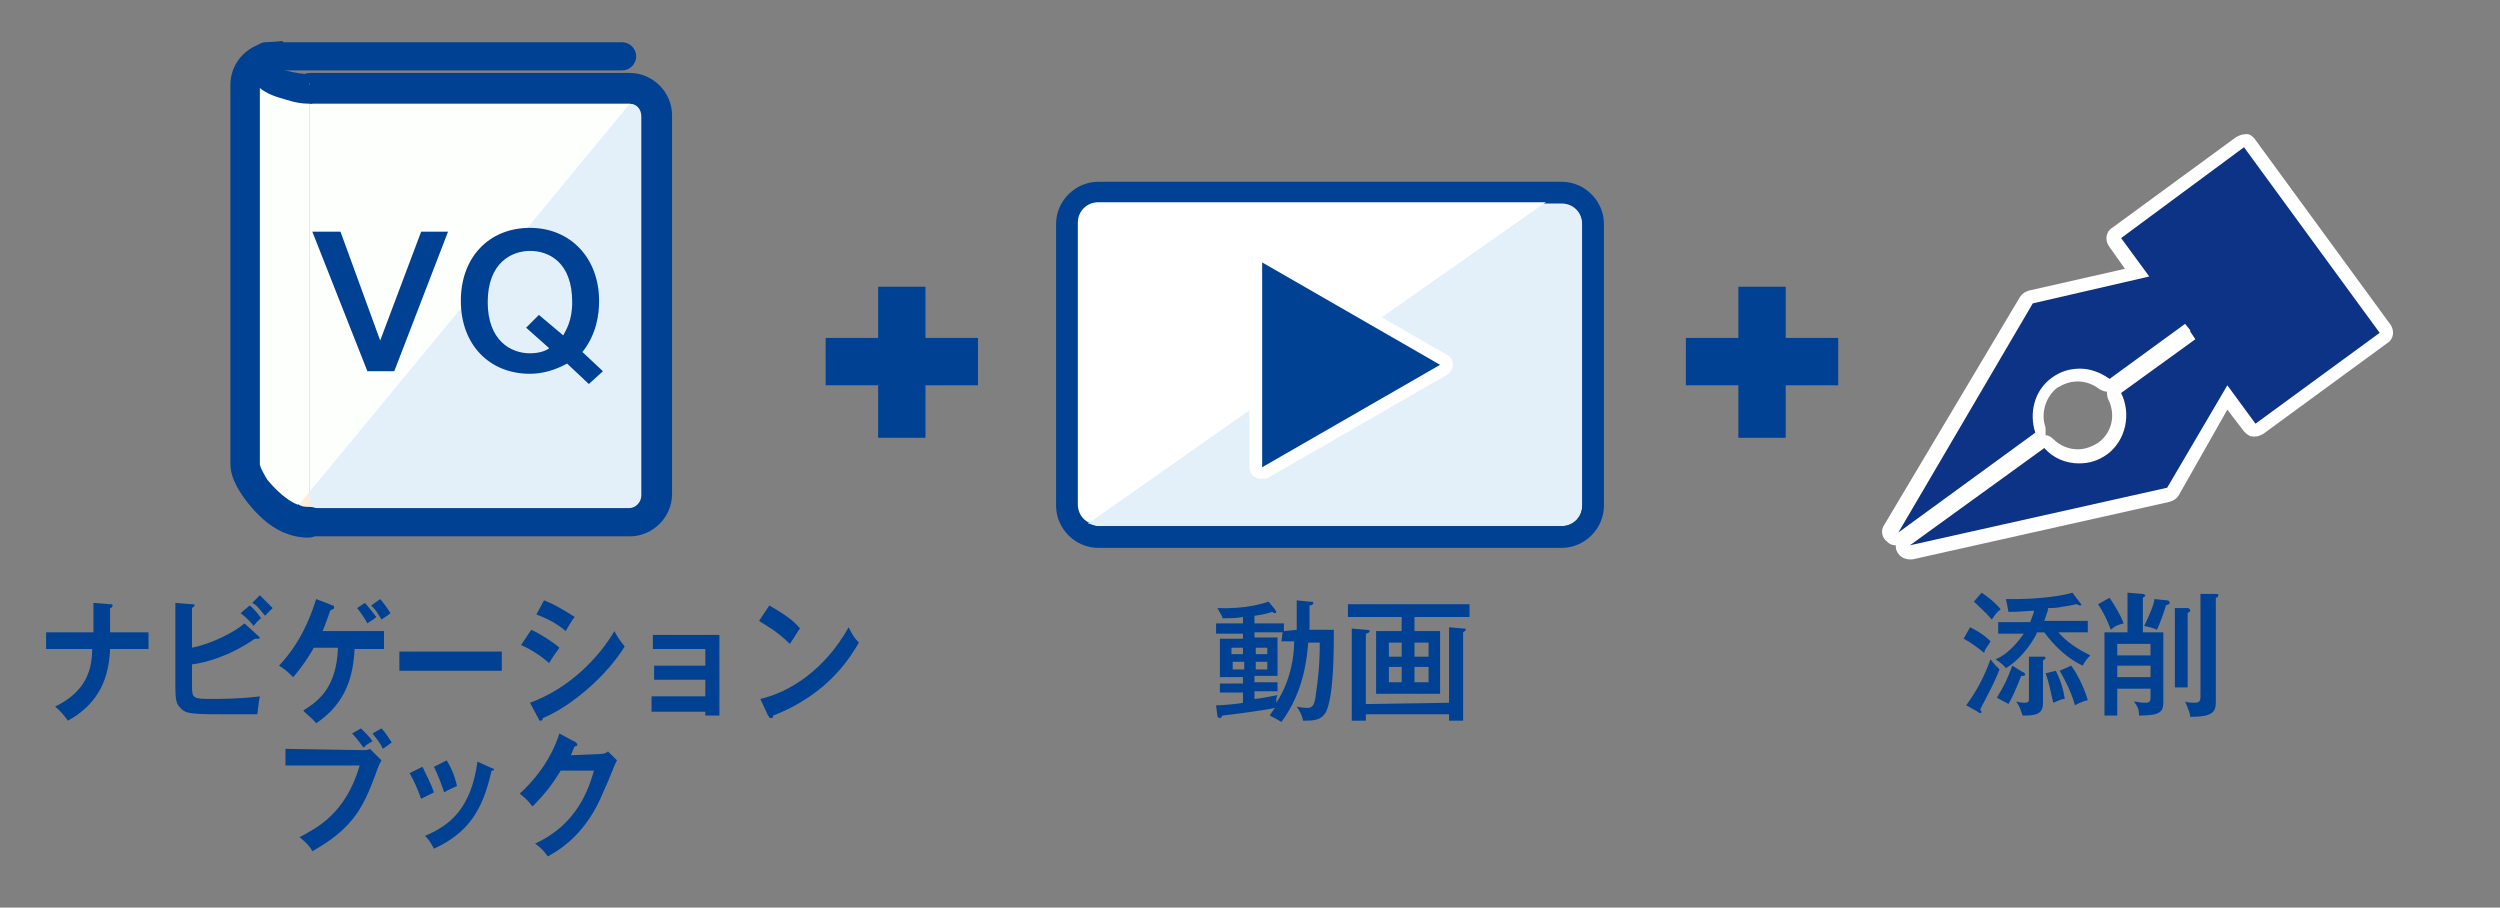
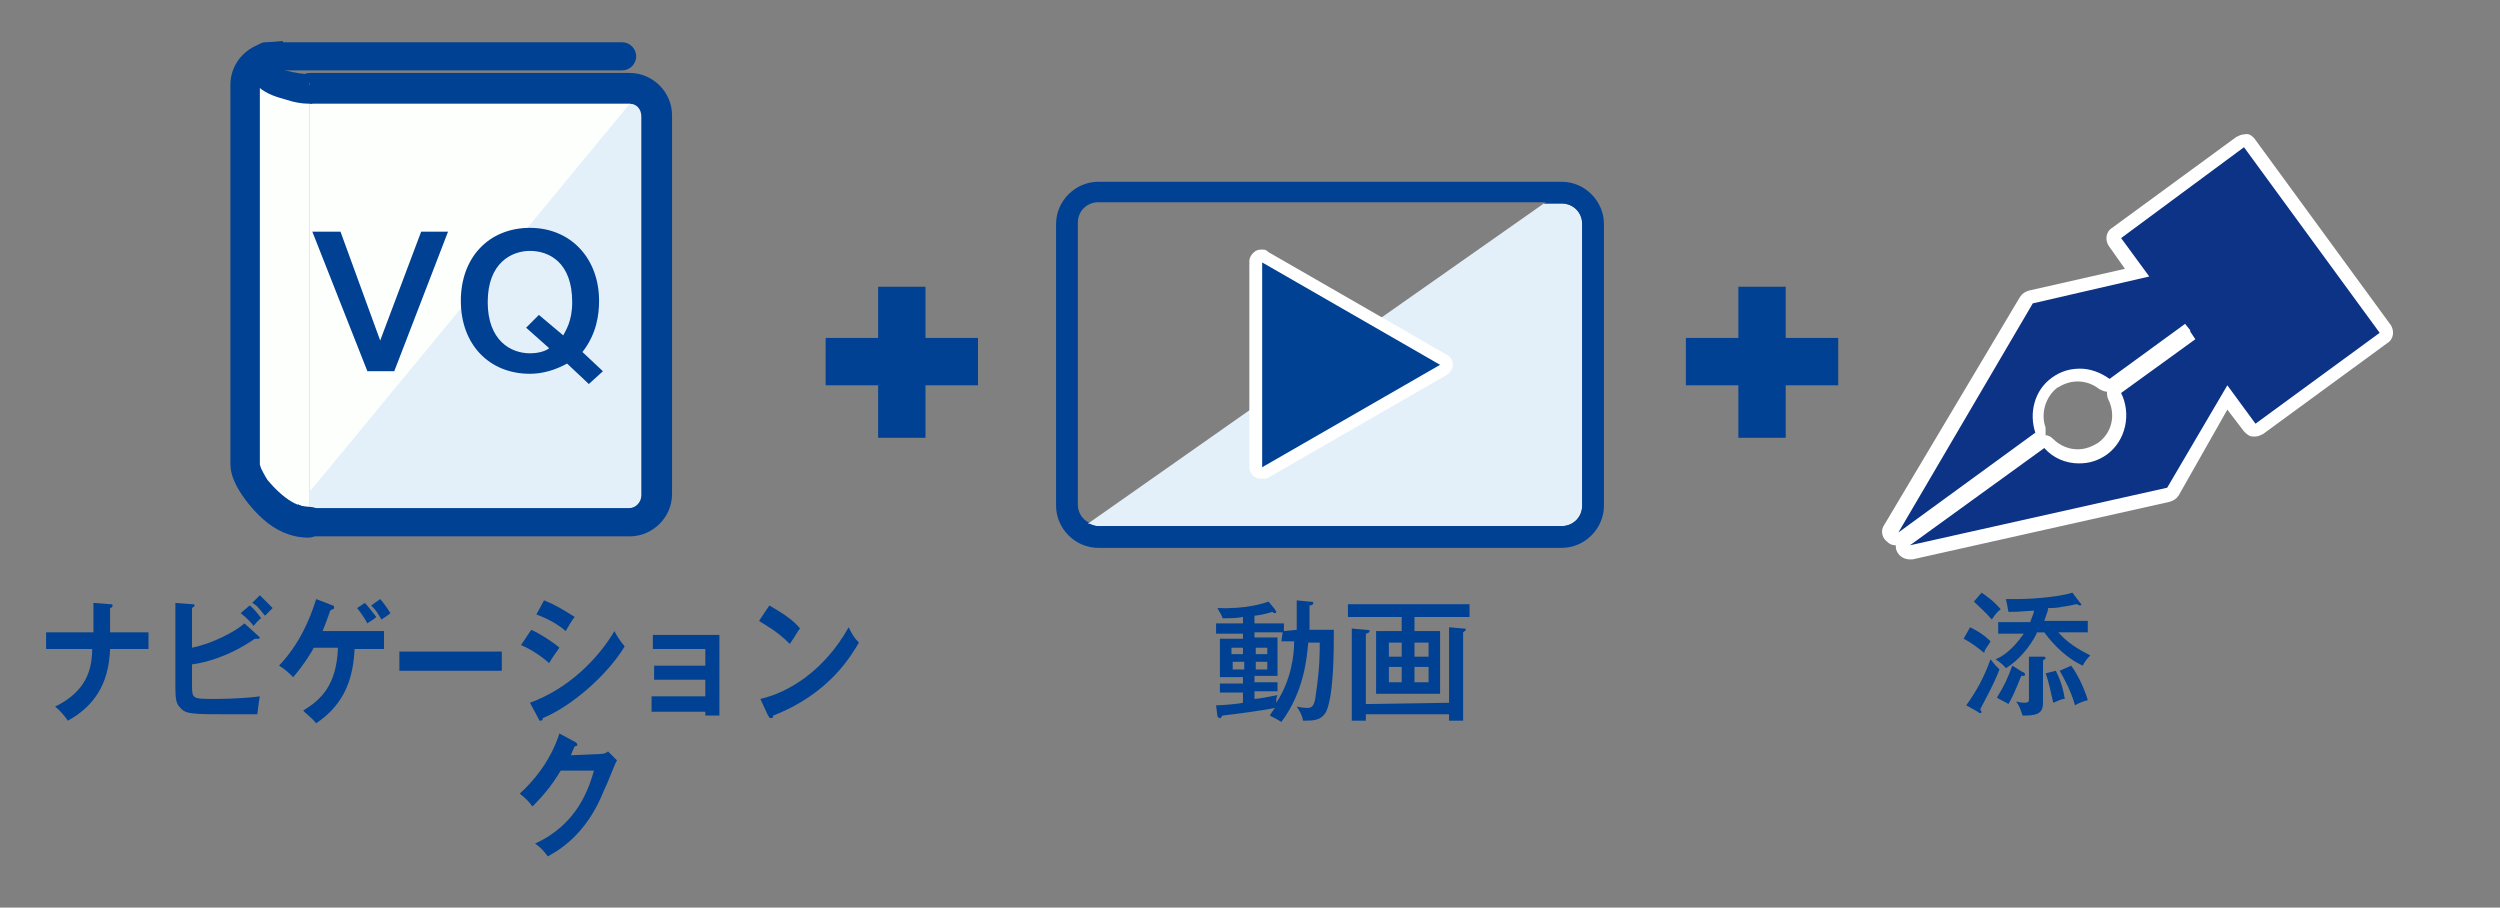
<svg xmlns="http://www.w3.org/2000/svg" version="1.1" id="レイヤー_1" x="0px" y="0px" viewBox="0 0 195.3 70.9" style="enable-background:new 0 0 195.3 70.9;" xml:space="preserve">
  <rect x="0" y="0" width="195.3" height="70.9" fill="#808080" stroke="none" />
  <style type="text/css">
	.st0{fill:#004193;}
	.st1{fill:#0D3387;}
	.st2{fill:#FFFFFF;}
	.st3{fill:#E3F0FA;}
	.st4{fill:#FDFFFD;}
	.st5{fill:#FCECD9;}
</style>
  <g>
    <path class="st0" d="M101.3,49.2v-2.3l1,0.1c0.2,0,0.3,0,0.3,0.1s-0.1,0.2-0.3,0.2v1.9h1.9c0,1.6,0,5.1-0.6,6.4   c-0.4,0.7-1,0.7-1.8,0.7c-0.1-0.5-0.3-0.8-0.5-1.1c0.5,0.1,0.7,0.1,0.8,0.1c0.3,0,0.6,0,0.7-1.1c0.3-2,0.3-3.2,0.3-4h-0.9   c-0.1,1.1-0.3,3.8-2.1,6.2c-0.3-0.2-0.9-0.5-0.9-0.5c0.1-0.2,0.2-0.3,0.4-0.6c-0.9,0.2-3.2,0.5-4.1,0.6c-0.1,0.1-0.1,0.2-0.2,0.2   s-0.2-0.1-0.2-0.2L95,55.1c0.4,0,1.7-0.1,2.1-0.2v-0.8h-1.8v-0.7h1.8v-0.5h-1.8v-3h1.8v-0.4H95v-0.8h2.1v-0.5   c-0.5,0.1-1.1,0.1-1.6,0.1c0-0.1-0.1-0.3-0.4-0.8c2.3,0.1,3.7-0.4,4-0.5l0.5,0.6c0,0.1,0.1,0.1,0.1,0.2c0,0,0,0.1-0.1,0.1   s-0.2-0.1-0.2-0.1c-0.6,0.2-1.3,0.3-1.4,0.3v0.6h2.3v0.6L101.3,49.2L101.3,49.2z M97.1,51.1v-0.5h-0.9v0.5H97.1z M96.3,51.7v0.6   h0.9v-0.6H96.3z M100.2,49.4H98v0.4h1.8v3H98v0.5h1.8V54H98v0.6c0.3,0,1.3-0.2,1.8-0.3c-0.1,0.2-0.1,0.3-0.1,0.6   c1.2-1.8,1.4-3.8,1.4-4.8h-1L100.2,49.4L100.2,49.4z M99,51.1v-0.5h-0.9v0.5H99z M98.1,51.7v0.6H99v-0.6H98.1z" />
    <path class="st0" d="M110.5,49.3h2v4.9h-5v-4.9h2v-1.1h-4.2v-1h9.5v1h-4.3V49.3z M113.2,54.9V49l1.1,0.1c0.2,0,0.2,0,0.2,0.1   s-0.1,0.1-0.2,0.2v6.9h-1.1v-0.5h-6.5v0.5h-1.1v-7.2l1.1,0.1c0.1,0,0.3,0,0.3,0.1s-0.2,0.2-0.3,0.2V55L113.2,54.9L113.2,54.9z    M109.5,51.3v-1.1h-1v1.1H109.5z M108.5,52.1v1.2h1v-1.2H108.5z M111.6,51.3v-1.1h-1.1v1.1H111.6z M110.5,52.1v1.2h1.1v-1.2H110.5z   " />
  </g>
  <g>
    <g>
      <path class="st0" d="M7.3,47.1l1.3,0.1c0.1,0,0.2,0,0.2,0.1s-0.1,0.2-0.2,0.2v1.9h3v1.3h-3c-0.1,2.8-1.3,4.5-3.3,5.6    c-0.2-0.3-0.6-0.8-1-1.1c2.5-1.2,2.9-3,2.9-4.5H3.6v-1.3h3.7V47.1z" />
      <path class="st0" d="M15,53.6c0,1,0.1,1,1.7,1c0.3,0,2.1,0,3.6-0.2c-0.1,0.5-0.1,0.7-0.2,1.4c-0.2,0-0.5,0-1.9,0    c-3.4,0-3.7,0-4.2-0.6c-0.2-0.2-0.3-0.6-0.3-1.4v-6.7l1.3,0.1c0.1,0,0.2,0,0.2,0.1s-0.1,0.1-0.2,0.2v3.1c1.5-0.3,3.3-1.2,4.1-1.9    l1.1,1l0.1,0.1c0,0.1-0.1,0.1-0.2,0.1c0,0-0.1,0-0.2,0c-2,1.4-4,1.9-4.9,2V53.6z M19.5,47.3c0.3,0.2,0.7,0.7,0.9,1    c-0.2,0.1-0.5,0.5-0.6,0.6c-0.1-0.2-0.6-0.7-1-1L19.5,47.3z M20.3,46.5c0.2,0.2,0.7,0.7,1,1c-0.2,0.2-0.5,0.5-0.6,0.6    c-0.5-0.6-0.6-0.8-1-1L20.3,46.5z" />
      <path class="st0" d="M24.5,50.6c0,0.1-0.8,1.4-1.6,2.3c-0.3-0.3-0.6-0.6-1.1-0.9c1.6-1.7,2.4-3.6,2.9-5.2l1.3,0.5    c0.1,0,0.1,0.1,0.1,0.2c0,0.1-0.2,0.1-0.3,0.2c-0.2,0.6-0.4,1.1-0.6,1.6H30v1.4h-2.3c-0.1,2-0.6,4.2-3,5.8c-0.4-0.5-0.9-0.8-1-1    c1.3-0.8,2.6-1.9,2.7-4.9C26.4,50.6,24.5,50.6,24.5,50.6z M28.5,47.1c0.2,0.2,0.6,0.7,0.9,1.1c-0.2,0.2-0.6,0.4-0.7,0.5    c-0.1-0.2-0.4-0.7-0.8-1.2L28.5,47.1z M29.7,46.8c0.1,0.1,0.5,0.6,0.8,1.1c-0.1,0.1-0.4,0.3-0.7,0.5c-0.3-0.5-0.4-0.7-0.8-1.1    L29.7,46.8z" />
      <path class="st0" d="M39.2,50.9v1.5h-8v-1.5H39.2z" />
      <path class="st0" d="M41.5,49.2c0.7,0.3,1.9,1.1,2.2,1.4c-0.3,0.4-0.7,1-0.8,1.2C42,51,41,50.5,40.7,50.4L41.5,49.2z M41.4,54.9    c3-1.1,5.3-3.4,6.6-5.6c0.1,0.2,0.3,0.6,0.8,1.2c-1.4,2.3-4.2,4.7-6.4,5.6c0,0.1,0,0.2-0.2,0.2c-0.1,0-0.1-0.1-0.1-0.1L41.4,54.9z     M42.5,46.9c1,0.4,1.6,0.8,2.4,1.3c-0.2,0.2-0.6,0.9-0.7,1.1c-0.7-0.6-1.5-1-2.3-1.3L42.5,46.9z" />
      <path class="st0" d="M50.9,55.5v-1.1h4.2v-1.3h-4V52h4v-1.3H51v-1.1h5.2v6.3h-1.1v-0.3h-4.2V55.5z" />
      <path class="st0" d="M60.1,47.3c1.4,0.8,2,1.3,2.4,1.8c-0.2,0.2-0.3,0.5-0.8,1.2c-1.1-1.1-2-1.5-2.4-1.8L60.1,47.3z M59.4,54.6    c2.2-0.5,5-2.2,6.9-5.6c0.3,0.6,0.4,0.8,0.8,1.2c-0.6,1-2.3,4-6.7,5.7c0,0.1,0,0.2-0.2,0.2c-0.1,0-0.1-0.1-0.2-0.2L59.4,54.6z" />
    </g>
    <g>
-       <path class="st0" d="M28.3,58.6c0.2,0,0.5,0,0.6-0.1l0.9,0.9c-0.1,0.2-0.2,0.3-0.5,1.2c-1,2.7-1.9,4.2-4.9,5.9    c-0.2-0.4-0.5-0.7-1-1.1c1.3-0.7,3.6-1.8,4.7-5.6h-5.8v-1.3L28.3,58.6L28.3,58.6z M28.2,56.9c0.3,0.3,0.7,0.7,0.9,1    c-0.3,0.2-0.4,0.2-0.7,0.5c-0.1-0.1-0.4-0.6-0.9-1.1L28.2,56.9z M29.8,56.9c0.3,0.3,0.6,0.8,0.8,1.1c-0.4,0.3-0.4,0.3-0.7,0.5    c-0.2-0.5-0.5-0.8-0.8-1.2L29.8,56.9z" />
-       <path class="st0" d="M33,59.9c0.3,0.6,0.7,1.4,0.9,2c-0.2,0.1-0.6,0.3-1,0.5c-0.3-0.8-0.5-1.3-0.9-2L33,59.9z M38.4,60    c0.1,0,0.2,0.1,0.2,0.1c0,0.1-0.1,0.1-0.2,0.1c-0.7,3.2-1.9,4.9-4.5,6.1c-0.3-0.6-0.5-0.8-0.7-1c1.9-0.8,3.6-2.1,4.1-5.8L38.4,60z     M34.9,59.4c0.3,0.5,0.6,1.1,0.8,2c-0.2,0.1-0.7,0.3-1,0.5c-0.2-0.6-0.5-1.4-0.8-2L34.9,59.4z" />
      <path class="st0" d="M46.9,58.9c0.3,0,0.5-0.1,0.6-0.2l0.7,0.7c-0.2,0.3-0.6,1.5-1,2.3c-1.4,3.6-3.7,4.8-4.4,5.2    c-0.2-0.2-0.3-0.5-1-1c3.3-1.5,4.2-4.3,4.6-5.7h-2.6c-0.6,1-1.2,1.8-2.2,2.8c-0.4-0.5-0.5-0.6-1-1c1-0.9,2.4-2.5,3.1-4.7L45,58    c0,0,0.1,0.1,0.1,0.2c0,0.1-0.2,0.1-0.2,0.1c-0.1,0.2-0.2,0.4-0.3,0.7L46.9,58.9L46.9,58.9z" />
    </g>
  </g>
  <g>
    <path class="st0" d="M153.9,49c0.4,0.2,1,0.5,1.6,1.1c-0.2,0.4-0.4,0.5-0.5,0.9c-0.5-0.4-1-0.8-1.6-1.1L153.9,49z M153.6,55.1   c0.8-1.1,1.4-2.2,1.9-3.6c0.3,0.4,0.4,0.5,0.7,0.8c-0.5,1.3-1.1,2.3-1.5,3.1c0,0.1,0.1,0.2,0.1,0.2c0,0.1-0.1,0.1-0.1,0.1   c-0.1,0-0.1,0-0.2-0.1L153.6,55.1z M154.8,46.3c0.3,0.2,0.9,0.6,1.5,1.3c-0.3,0.2-0.5,0.5-0.7,0.8c-0.5-0.6-1.1-1.1-1.4-1.4   L154.8,46.3z M159.1,49.5c-0.5,1-1.4,2.1-2.4,2.7c-0.3-0.4-0.7-0.6-0.8-0.7c0.5-0.2,1.3-0.7,2.2-2h-2v-0.9h2.5   c0.2-0.5,0.3-0.8,0.3-0.9c-1.3,0.1-1.5,0.1-2,0.1c-0.1-0.5-0.1-0.6-0.2-1c0.2,0,0.5,0,0.9,0c0.7,0,3-0.1,4.3-0.5l0.6,0.8l0.1,0.1   c0,0.1-0.1,0.1-0.1,0.1c-0.1,0-0.2-0.1-0.3-0.1s-0.3,0.1-1.1,0.2c-0.4,0.1-0.8,0.1-1.1,0.1c0,0.2-0.1,0.4-0.3,1h3.4v0.9h-2.3   c0.7,0.8,1.5,1.3,2.5,1.8c-0.2,0.2-0.4,0.4-0.6,0.8c-1.1-0.5-2.2-1.5-3-2.6h-0.6V49.5z M158,52.5c0.1,0,0.2,0.1,0.2,0.2   c0,0.1-0.1,0.1-0.3,0.1c-0.4,1-0.7,1.7-1,2.2c-0.3-0.2-0.6-0.3-0.9-0.5c0.6-1,0.8-1.4,1.2-2.5L158,52.5z M159.6,51.3   c0.1,0,0.2,0,0.2,0.1s-0.1,0.1-0.2,0.2v3.3c0,0.7-0.3,1-1.4,1c-0.1,0-0.2,0-0.2,0c-0.1-0.3-0.2-0.7-0.5-1.1   c0.4,0.1,0.6,0.1,0.6,0.1c0.4,0,0.4-0.1,0.4-0.3v-3.3H159.6z M160.6,52.4c0.4,0.8,0.6,1.5,0.7,2.2c-0.3,0-0.6,0.2-0.9,0.3   c-0.2-0.8-0.3-1.5-0.6-2.3L160.6,52.4z M161.8,52c0.6,0.8,1.1,2,1.3,2.7c-0.1,0-0.7,0.2-1,0.4c-0.3-1.1-0.9-2.2-1.2-2.7L161.8,52z" />
-     <path class="st0" d="M164.8,46.7c0.4,0.6,0.9,1.4,1.1,2c-0.4,0.1-0.7,0.2-1,0.5c-0.3-0.8-0.6-1.4-1-2L164.8,46.7z M169,49.4v5.4   c0,0.8-0.2,1.1-1.9,1.1c0-0.5-0.1-0.7-0.4-1.1c0.2,0,0.5,0.1,0.8,0.1s0.5,0,0.5-0.4v-0.7h-2.6v2.1h-1v-6.5h1.8v-3.1l1.2,0.1   c0.1,0,0.2,0.1,0.2,0.1c0,0.1-0.1,0.1-0.2,0.2v2.7C167.4,49.4,169,49.4,169,49.4z M165.4,51.2h2.6v-0.9h-2.6V51.2z M168,52h-2.6   v0.9h2.6V52z M169.3,46.9c0.1,0,0.2,0.1,0.2,0.2c0,0.1-0.1,0.1-0.3,0.2c-0.1,0.4-0.5,1.5-0.7,1.9c-0.4-0.2-0.6-0.2-1-0.3   c0.3-0.6,0.8-1.7,0.8-2.1L169.3,46.9z M170.9,47.5c0.1,0,0.2,0.1,0.2,0.2c0,0.1-0.1,0.1-0.2,0.2v5.8h-1v-6.2H170.9z M173.1,46.4   c0.1,0,0.2,0,0.2,0.1s-0.1,0.2-0.2,0.2v8.1c0,0.8-0.2,1.2-2,1.2c0-0.2-0.1-0.5-0.4-1.2c0.2,0.1,0.6,0.1,0.8,0.1   c0.4,0,0.4-0.3,0.4-0.5v-8H173.1z" />
  </g>
  <g>
    <path class="st1" d="M149.1,43.2c-0.2,0-0.4-0.1-0.5-0.3s0-0.5,0.2-0.6l10.5-7.6l0.3-0.1l0.4,0.2c0.6,0.6,1.4,1,2.3,1   c0.7,0,1.3-0.2,1.9-0.6c1.3-0.9,1.7-2.7,0.9-4.1c-0.1-0.2-0.1-0.5,0.2-0.7l5.4-3.9l-0.3-0.4l-5.4,4l-0.3,0.1l-0.3-0.1   c-0.6-0.4-1.3-0.7-2-0.7s-1.3,0.2-1.9,0.6c-1.1,0.8-1.6,2.4-1.1,3.7c0.1,0.2,0,0.5-0.2,0.6L148.4,42l-0.3,0.1l-0.4-0.1   c-0.2-0.2-0.2-0.4-0.1-0.7l10.5-17.9l0.3-0.2l8.3-1.9L165,19c-0.2-0.2-0.1-0.6,0.1-0.7l9.7-7.1l0.3-0.1c0.2,0,0.3,0.1,0.4,0.2   l10.6,14.5l0.1,0.4l-0.2,0.3l-9.7,7.1l-0.3,0.1c-0.2,0-0.3-0.1-0.4-0.2L174,31l-4.3,7.3l-0.3,0.2L149.3,43L149.1,43.2z" />
    <path class="st2" d="M159.8,34c0-0.2,0-0.4,0-0.6c-0.4-1.1,0-2.4,0.9-3.1c0.5-0.3,1-0.5,1.6-0.5s1.2,0.2,1.7,0.6   c0.2,0.1,0.4,0.2,0.6,0.2c0,0.2,0,0.4,0.1,0.6c0.6,1.2,0.3,2.6-0.8,3.4c-0.5,0.3-1,0.5-1.6,0.5c-0.7,0-1.4-0.3-1.9-0.8   C160.2,34.1,160,34,159.8,34 M175.3,10.5c-0.2,0-0.4,0.1-0.6,0.2l-9.7,7.1c-0.5,0.3-0.6,1-0.2,1.5L166,21l-7.5,1.7   c-0.3,0.1-0.5,0.2-0.7,0.5L147.2,41c-0.3,0.4-0.2,1,0.2,1.3c0.2,0.2,0.4,0.3,0.7,0.3c0,0.2,0,0.3,0.1,0.5c0.2,0.4,0.6,0.6,1,0.6   h0.2l20.1-4.5c0.3-0.1,0.5-0.2,0.7-0.5L174,32l1.3,1.7c0.2,0.2,0.4,0.4,0.7,0.4h0.2c0.2,0,0.4-0.1,0.6-0.2l9.7-7.1   c0.5-0.3,0.6-1,0.2-1.5l-10.6-14.5C175.9,10.6,175.7,10.4,175.3,10.5L175.3,10.5z M175.3,11.5L185.9,26l-9.7,7.1l-2.2-3l-4.7,8   l-20.1,4.5l10.5-7.6c0.7,0.8,1.7,1.2,2.7,1.2c0.8,0,1.5-0.2,2.2-0.7c1.5-1.1,1.9-3.2,1.1-4.8l5.8-4.2l-0.4-0.6v-0.1l-0.4-0.5   l-5.9,4.3c-0.7-0.5-1.5-0.8-2.3-0.8s-1.5,0.2-2.2,0.7c-1.4,1-1.8,2.8-1.3,4.3l-10.7,7.8l10.5-17.9l9.1-2.1l-2.2-3L175.3,11.5z" />
  </g>
  <polyline class="st0" points="135.8,22.4 135.8,34.2 139.5,34.2 139.5,22.4 " />
  <polyline class="st0" points="143.6,26.4 131.7,26.4 131.7,30.1 143.6,30.1 " />
  <polyline class="st0" points="68.6,22.4 68.6,34.2 72.3,34.2 72.3,22.4 " />
  <polyline class="st0" points="76.4,26.4 64.5,26.4 64.5,30.1 76.4,30.1 " />
  <g>
-     <path class="st2" d="M122,41.9H85.8c-1.3,0-2.4-1.1-2.4-2.4v-22c0-1.3,1.1-2.4,2.4-2.4H122c1.3,0,2.4,1.1,2.4,2.4v22   C124.5,40.8,123.4,41.9,122,41.9" />
    <path class="st0" d="M122,41.9V41H85.8c-0.9,0-1.6-0.7-1.6-1.6v-22c0-0.9,0.7-1.6,1.6-1.6H122c0.9,0,1.6,0.7,1.6,1.6v22   c0,0.9-0.7,1.6-1.6,1.6V41.9v0.9c1.8,0,3.3-1.5,3.3-3.3v-22c0-1.8-1.5-3.3-3.3-3.3H85.8c-1.8,0-3.3,1.5-3.3,3.3v22   c0,1.8,1.5,3.3,3.3,3.3H122V41.9z" />
    <path class="st3" d="M122,15.9h-1.4L85,40.9c0.2,0.1,0.4,0.2,0.7,0.2H122c0.9,0,1.6-0.7,1.6-1.6v-22   C123.6,16.6,122.9,15.9,122,15.9" />
    <path class="st0" d="M122.4,14.7l-1.8,1.2h1.4c0.9,0,1.6,0.7,1.6,1.6v22c0,0.9-0.7,1.6-1.6,1.6H85.8c-0.2,0-0.5-0.1-0.7-0.2   l-0.7,0.5h39.4l0.2-25.6L122.4,14.7z" />
    <path class="st0" d="M98.6,37l-0.2-0.1c-0.1-0.1-0.2-0.2-0.2-0.4v-16c0-0.2,0.1-0.3,0.2-0.4l0.2-0.1l0.2,0.1l13.9,8   c0.2,0.1,0.2,0.2,0.2,0.4c0,0.2-0.1,0.3-0.2,0.4l-13.9,8L98.6,37z" />
    <path class="st2" d="M98.6,19.5c-0.2,0-0.3,0-0.5,0.1c-0.3,0.2-0.5,0.5-0.5,0.8v16.1c0,0.3,0.2,0.7,0.5,0.8   c0.1,0.1,0.3,0.1,0.5,0.1s0.3,0,0.5-0.1l13.9-8c0.3-0.2,0.5-0.5,0.5-0.8s-0.2-0.7-0.5-0.8l-13.9-8C98.9,19.5,98.8,19.5,98.6,19.5    M98.6,20.5l13.9,8l-13.9,8V20.5z" />
    <path class="st4" d="M24.2,6.9h25c1.2,0,2.1,1,2.1,2.1v29.6c0,1.2-1,2.1-2.1,2.1h-25V6.9z" />
    <path class="st0" d="M24.2,8.1h25c0.5,0,1,0.4,1,1v29.6c0,0.5-0.4,1-1,1h-25c-0.6,0-1.1,0.5-1.1,1.1s0.5,1.1,1.1,1.1h25   c1.8,0,3.3-1.5,3.3-3.3V9c0-1.8-1.5-3.3-3.3-3.3h-25c-0.6,0-1.1,0.5-1.1,1.1C23.1,7.5,23.6,8.1,24.2,8.1" />
    <path class="st4" d="M24.2,40.8c-2.8,0-5-2.3-5-5V6.5h5V40.8z" />
    <path class="st0" d="M24.1,5.8L24.1,5.8L24.1,5.8L24.1,5.8L24.1,5.8L24.1,5.8c-0.2,0-1.1-0.1-1.8-0.3c-0.3-0.1-0.6-0.3-0.7-0.4   L21.5,5h-0.1h0.1l0,0h-0.1h0.1h-0.1h0.1l0,0h-0.1h0.1l0,0l-0.8-0.1l0.7,0.4L21.5,5l-0.8-0.1l0.7,0.4l-0.6-0.4l0.3,0.7   c0,0,0.2-0.1,0.4-0.3l-0.6-0.4l0.3,0.7l0,0h0.1L21,4.5v1.1l1.2-0.1l-0.1-2.3l-1.2,0.1h-0.1h-0.1c-0.2,0-0.4,0.1-0.7,0.3   c-0.2,0.1-0.4,0.3-0.5,0.5c-0.1,0.2-0.2,0.4-0.2,0.6l1.1,0.2l-1.1-0.2V5c0,0.8,0.4,1.4,0.9,1.8c0.7,0.6,1.5,0.8,2.2,1   C23,8,23.6,8.1,24.1,8.1h0.3L24.1,5.8z" />
    <path class="st0" d="M24.2,39.6c-0.4,0-0.9-0.1-1.4-0.4c-0.7-0.4-1.4-1.1-1.9-1.7c-0.2-0.3-0.4-0.7-0.5-0.9l-0.1-0.3v-0.1l0,0V6.5   c0-0.5,0.4-1,1-1h27.3c0.6,0,1.1-0.5,1.1-1.1s-0.5-1.1-1.1-1.1H21.3c-1.8,0-3.3,1.5-3.3,3.3v29.6c0,0.7,0.2,1.2,0.5,1.8   c0.5,0.9,1.2,1.8,2.1,2.6s2.1,1.4,3.5,1.4c0.6,0,1.1-0.5,1.1-1.1C25.4,40.1,24.9,39.6,24.2,39.6z" />
    <path class="st3" d="M49.2,8.1l-25,30.3v1.3h25c0.5,0,1-0.4,1-1V9C50.2,8.5,49.8,8.1,49.2,8.1" />
    <path class="st0" d="M50.2,6.9l-1,1.2c0.5,0,0.9,0.4,0.9,1v29.6c0,0.5-0.4,1-1,1h-25l0,0c0.5,0,0.9,0.3,1.1,0.7h25.9l0.1-32   L50.2,6.9z" />
-     <path class="st5" d="M24.2,38.4l-0.9,1.1c0.3,0.1,0.6,0.2,0.9,0.2l0,0V38.4z" />
    <path class="st0" d="M23.3,39.4l-0.7,0.9h2.7c-0.2-0.4-0.6-0.7-1.1-0.7l0,0C23.9,39.6,23.6,39.6,23.3,39.4" />
  </g>
  <g>
    <path class="st0" d="M26.6,18.1l3.1,8.5l3.2-8.5H35L30.8,29h-2.1l-4.3-10.9H26.6z" />
    <path class="st0" d="M47.1,29L46,30l-1.7-1.6c-0.9,0.5-1.9,0.8-2.9,0.8c-3.2,0-5.4-2.3-5.4-5.7s2.2-5.7,5.4-5.7s5.4,2.4,5.4,5.7   c0,1.1-0.2,2.6-1.3,4L47.1,29z M44,26.2c0.2-0.4,0.7-1.1,0.7-2.6c0-3.1-1.8-4-3.3-4c-1.4,0-3.3,0.9-3.3,4c0,3,1.8,4,3.3,4   c0.9,0,1.4-0.3,1.5-0.4l-1.8-1.6l1-1L44,26.2z" />
  </g>
</svg>